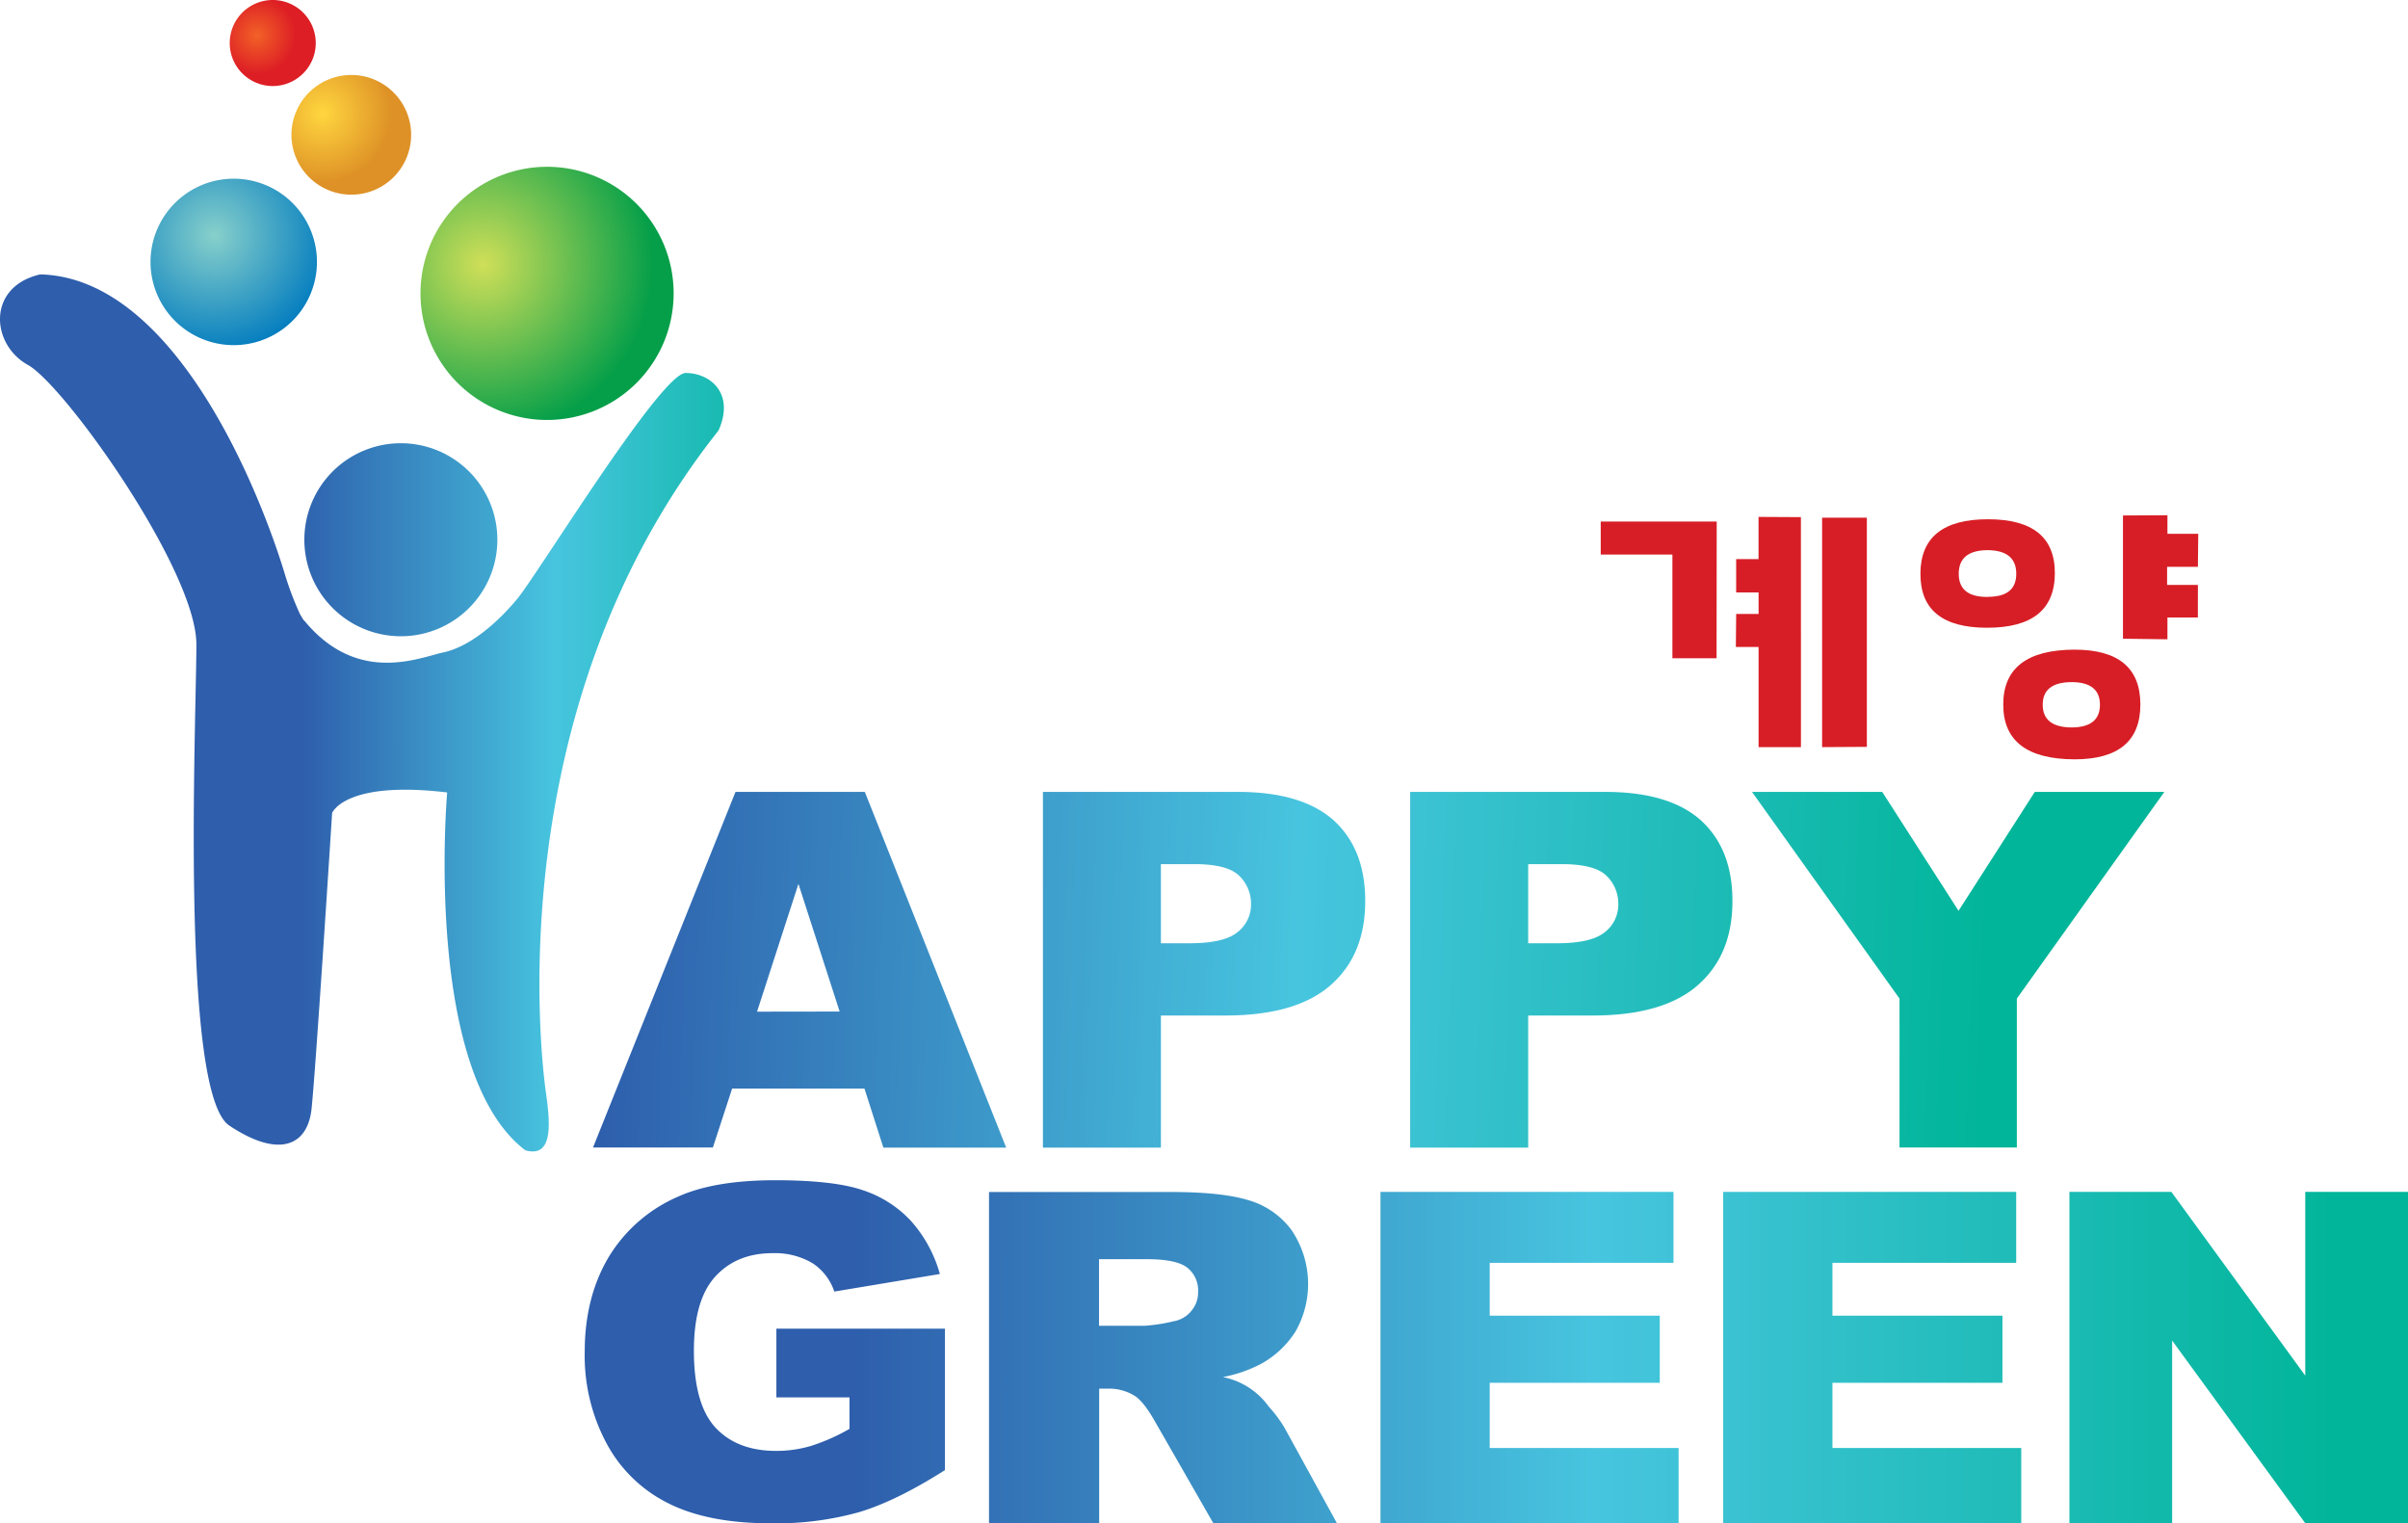
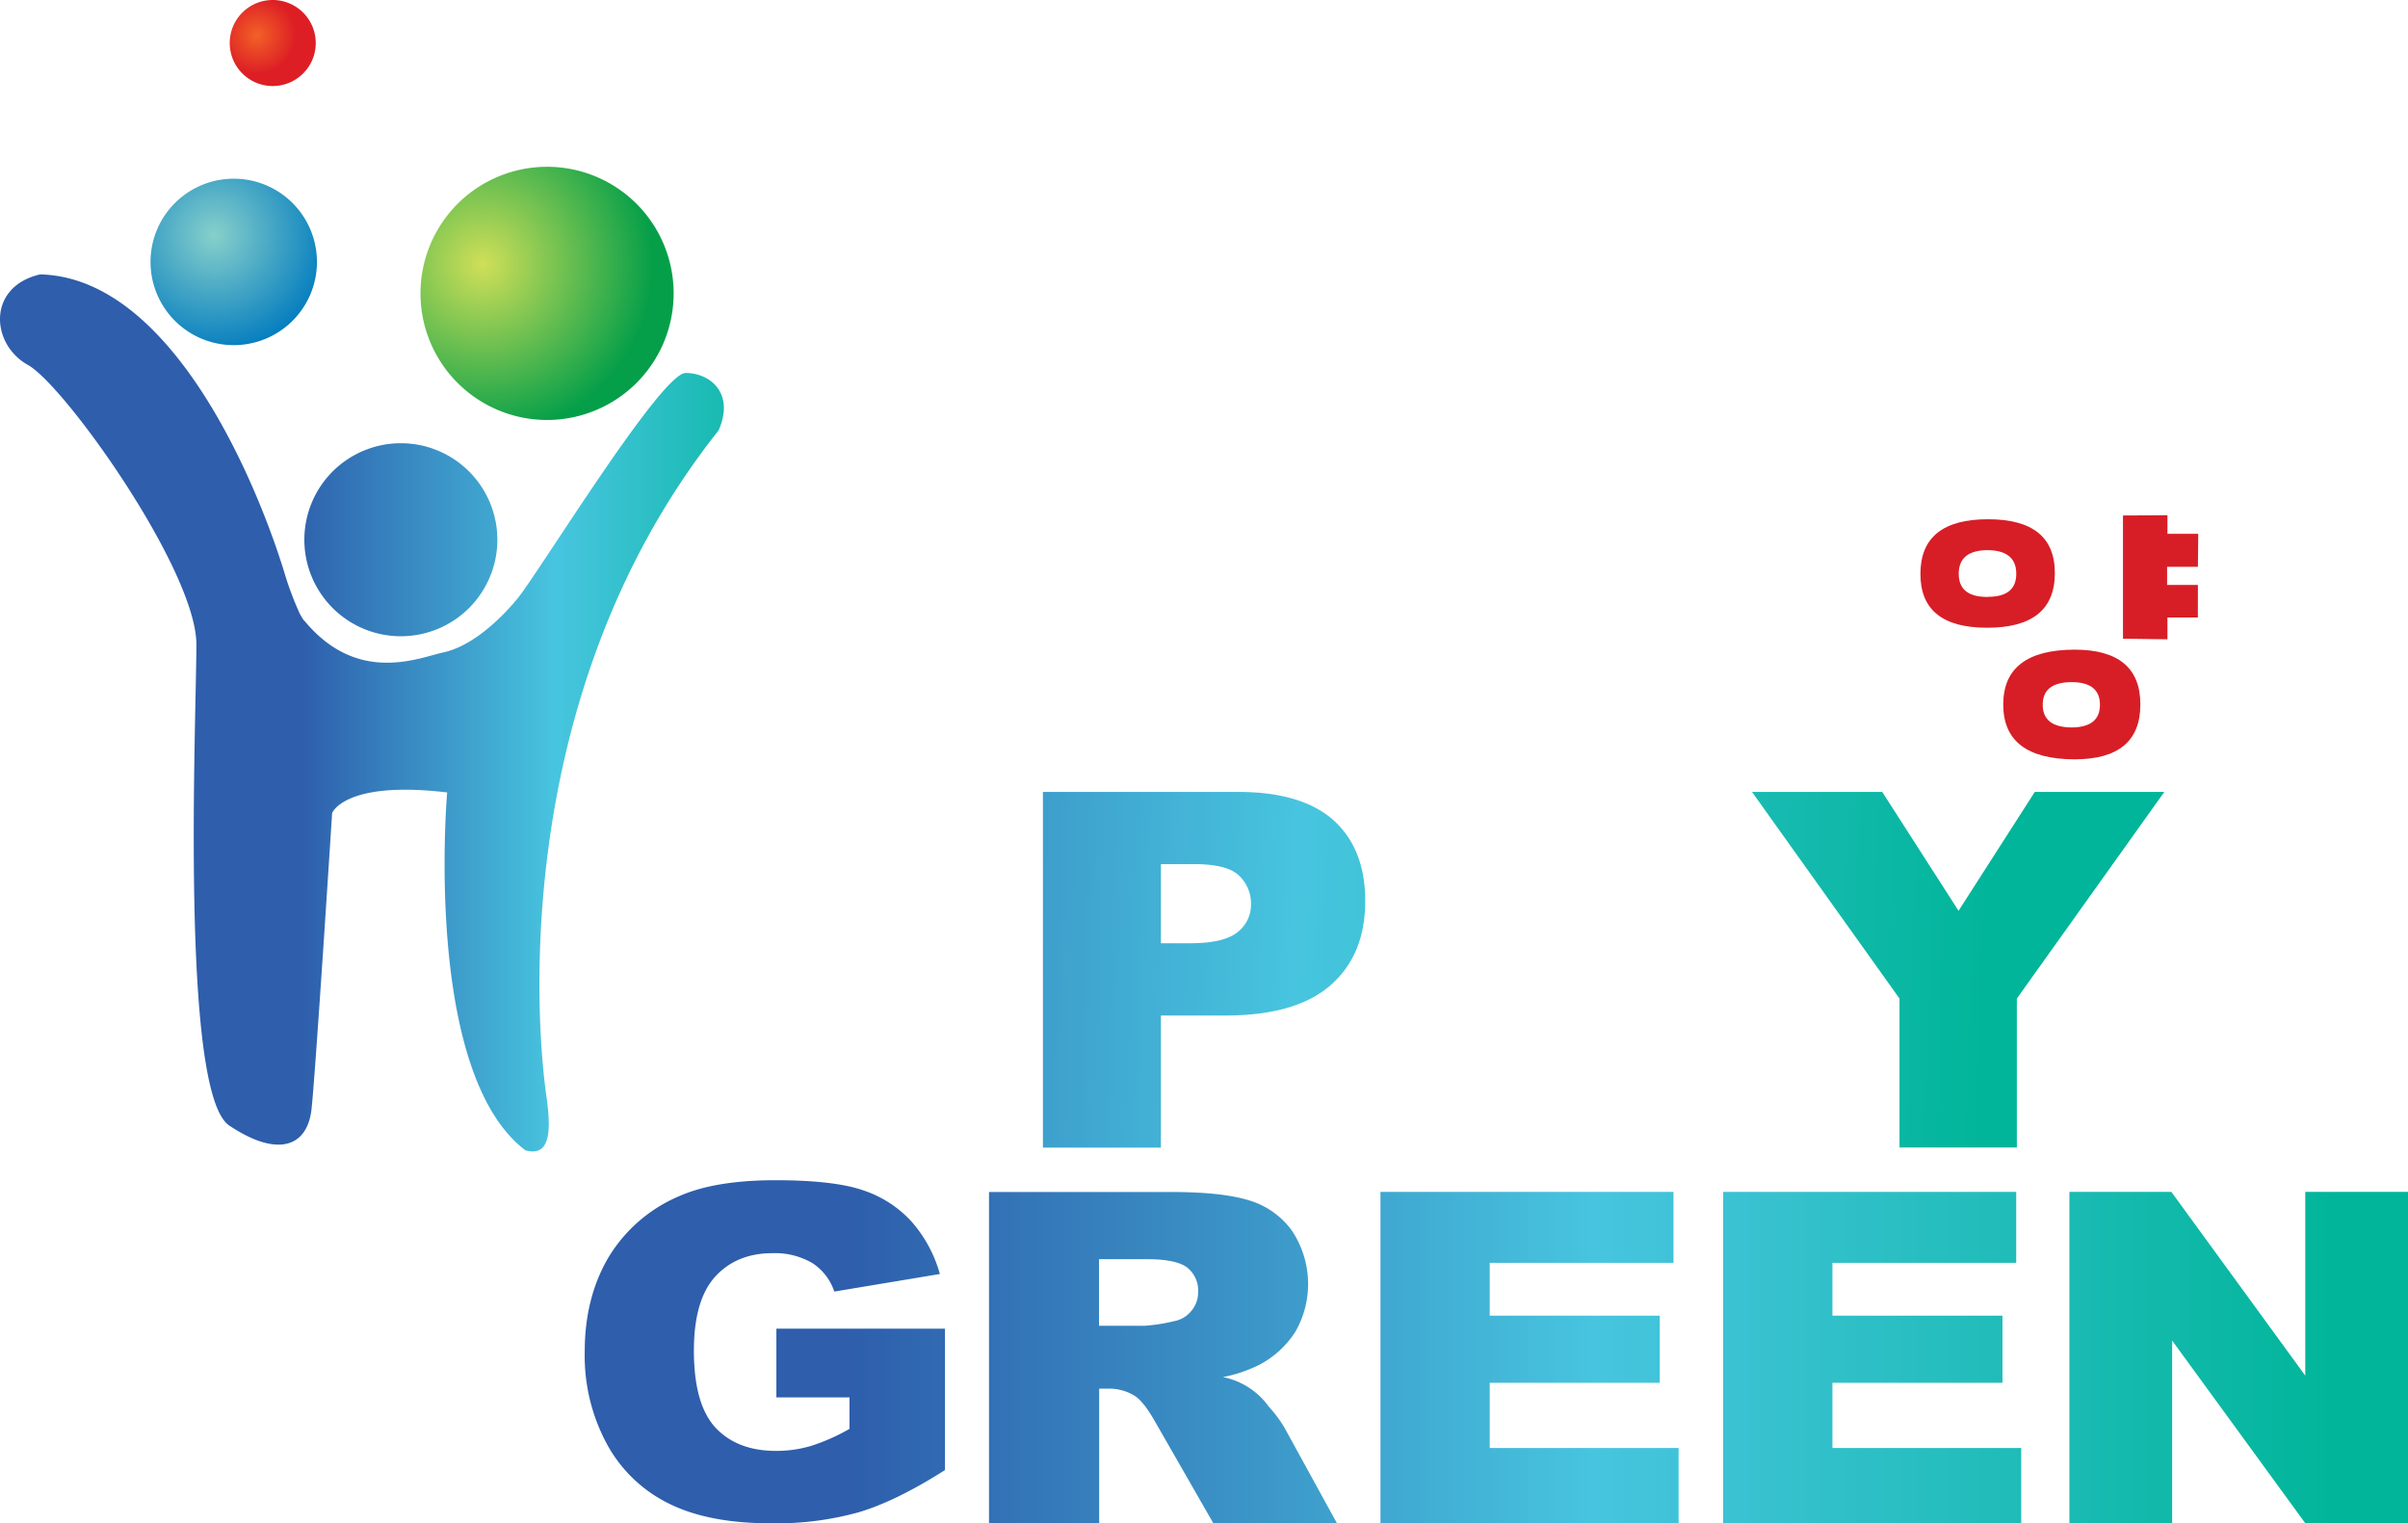
<svg xmlns="http://www.w3.org/2000/svg" xmlns:xlink="http://www.w3.org/1999/xlink" viewBox="0 0 625.34 395.52">
  <defs>
    <style>.cls-1{fill:#d71e26;}.cls-2{fill:url(#linear-gradient);}.cls-3{fill:url(#linear-gradient-2);}.cls-4{fill:url(#linear-gradient-3);}.cls-5{fill:url(#linear-gradient-4);}.cls-6{fill:url(#linear-gradient-5);}.cls-7{fill:url(#linear-gradient-6);}.cls-8{fill:url(#linear-gradient-7);}.cls-9{fill:url(#linear-gradient-8);}.cls-10{fill:url(#linear-gradient-9);}.cls-11{fill:url(#linear-gradient-10);}.cls-12{fill:url(#radial-gradient);}.cls-13{fill:url(#radial-gradient-2);}.cls-14{fill:url(#radial-gradient-3);}.cls-15{fill:url(#radial-gradient-4);}.cls-16{fill:url(#linear-gradient-11);}</style>
    <linearGradient id="linear-gradient" x1="225.49" y1="140.1" x2="74.74" y2="140.1" gradientUnits="userSpaceOnUse">
      <stop offset="0" stop-color="#00b599" />
      <stop offset="0.5" stop-color="#47c5df" />
      <stop offset="1" stop-color="#2e5eac" />
    </linearGradient>
    <linearGradient id="linear-gradient-2" x1="518.02" y1="263.01" x2="155.74" y2="250.66" xlink:href="#linear-gradient" />
    <linearGradient id="linear-gradient-3" x1="518.12" y1="259.35" x2="155.89" y2="247" xlink:href="#linear-gradient" />
    <linearGradient id="linear-gradient-4" x1="518.25" y1="256.1" x2="155.98" y2="243.75" xlink:href="#linear-gradient" />
    <linearGradient id="linear-gradient-5" x1="518.4" y1="251.48" x2="156.15" y2="239.13" xlink:href="#linear-gradient" />
    <linearGradient id="linear-gradient-6" x1="608.16" y1="350.99" x2="221.19" y2="350.99" xlink:href="#linear-gradient" />
    <linearGradient id="linear-gradient-7" x1="608.16" y1="352.5" x2="221.18" y2="352.5" xlink:href="#linear-gradient" />
    <linearGradient id="linear-gradient-8" x1="608.16" y1="352.5" x2="221.18" y2="352.5" xlink:href="#linear-gradient" />
    <linearGradient id="linear-gradient-9" x1="608.14" y1="352.5" x2="221.13" y2="352.5" xlink:href="#linear-gradient" />
    <linearGradient id="linear-gradient-10" x1="608.15" y1="352.5" x2="221.17" y2="352.5" xlink:href="#linear-gradient" />
    <radialGradient id="radial-gradient" cx="125.4" cy="68.6" r="44.28" gradientUnits="userSpaceOnUse">
      <stop offset="0" stop-color="#d0df58" />
      <stop offset="1" stop-color="#059f49" />
    </radialGradient>
    <radialGradient id="radial-gradient-2" cx="55.62" cy="61.14" r="30.39" gradientUnits="userSpaceOnUse">
      <stop offset="0" stop-color="#87d0cb" />
      <stop offset="1" stop-color="#047dbf" />
    </radialGradient>
    <radialGradient id="radial-gradient-3" cx="83.74" cy="29.47" r="18.12" gradientUnits="userSpaceOnUse">
      <stop offset="0" stop-color="#ffd63f" />
      <stop offset="1" stop-color="#de9126" />
    </radialGradient>
    <radialGradient id="radial-gradient-4" cx="66.75" cy="9.16" r="10.13" gradientUnits="userSpaceOnUse">
      <stop offset="0" stop-color="#f26127" />
      <stop offset="1" stop-color="#dd1e25" />
    </radialGradient>
    <linearGradient id="linear-gradient-11" x1="210.18" y1="185.11" x2="78.45" y2="185.11" xlink:href="#linear-gradient" />
  </defs>
  <g id="레이어_2" data-name="레이어 2">
    <g id="Layer_1" data-name="Layer 1">
-       <path class="cls-1" d="M445.78,170.92H434.31V144H415.7l0-8.57,30.12,0ZM467.69,194h-11V168h-5.9l.08-8.58h5.82v-5.59h-5.82v-8.65h5.81V134.22l11,.06Zm17.12-.07-11.62.07V134.43h11.62Z" />
      <path class="cls-1" d="M516.27,134.83q17.44,0,17.36,14.1T516,163q-17.36,0-17.28-14.09T516.27,134.83Zm0,20.14q7.35,0,7.34-6t-7.34-6.12q-7.59,0-7.6,6.12T516.27,155Zm22.45,42.2q-18.5-.07-18.49-14.24t18.49-14.24q17.12,0,17.12,14.24T538.72,197.17Zm-.64-8.28q7.26-.07,7.26-5.89t-7.26-5.88q-7.61,0-7.6,5.88T538.08,188.89Zm32.69-28.55h-7.9V166l-11.55-.15v-32l11.55-.06v4.81h8l-.09,8.58h-8v4.7h8Z" />
      <path class="cls-2" d="M129.16,140.09a25.06,25.06,0,1,1-25.06-25,25.06,25.06,0,0,1,25.06,25" />
-       <path class="cls-3" d="M224.49,282.66H190.13l-5,15.31H154L191,205.63h33.59L261.3,298H229.41Zm-6.44-20-10.7-33.15L196.6,262.69Z" />
      <path class="cls-4" d="M270.84,205.63h50.65q16.53,0,24.8,7.33c5.5,5,8.25,11.93,8.25,21,0,9.36-3,16.6-9,21.86s-15.1,7.87-27.37,7.87H301.48V298H270.84Zm30.64,39.3h7.44c5.91,0,10-.92,12.4-2.84a9,9,0,0,0,3.56-7.32,10,10,0,0,0-3.09-7.39c-2.05-2-5.94-3-11.63-3h-8.68Z" />
-       <path class="cls-5" d="M366.21,205.63h50.67q16.53,0,24.77,7.33c5.51,5,8.25,11.93,8.25,21,0,9.36-3,16.6-9,21.86s-15.1,7.87-27.37,7.87H396.86V298H366.21Zm30.65,39.3h7.45c5.89,0,10-.92,12.39-2.84a9,9,0,0,0,3.56-7.32,10,10,0,0,0-3.09-7.39c-2.06-2-5.94-3-11.64-3h-8.67Z" />
      <polygon class="cls-6" points="454.98 205.63 488.8 205.63 508.62 236.5 528.42 205.63 562.06 205.63 523.76 259.29 523.76 297.97 493.29 297.97 493.29 259.29 454.98 205.63" />
      <path class="cls-7" d="M201.62,362.85V345H245.4v36.73q-12.59,8-22.27,10.91a80,80,0,0,1-23,2.9q-16.32,0-26.64-5.23a36.63,36.63,0,0,1-16-15.57A48.21,48.21,0,0,1,151.85,351c0-9.41,2.06-17.56,6.19-24.54a39.25,39.25,0,0,1,18.17-15.79c6.2-2.78,14.59-4.21,25.11-4.21,10.13,0,17.75.87,22.75,2.59a29.61,29.61,0,0,1,12.52,8,34.68,34.68,0,0,1,7.49,13.76l-27.42,4.56a14.09,14.09,0,0,0-5.72-7.41,19.21,19.21,0,0,0-10.31-2.56q-9.33,0-14.88,6.08t-5.55,19.26c0,9.32,1.9,16,5.65,20s9,6,15.69,6a31.42,31.42,0,0,0,9.14-1.31,51.39,51.39,0,0,0,9.93-4.41v-8.17Z" />
      <path class="cls-8" d="M256.84,395.52v-86h47.29c8.79,0,15.47.71,20.11,2.13a21.14,21.14,0,0,1,11.19,7.8,24.91,24.91,0,0,1,1,26.3,24.8,24.8,0,0,1-8.93,8.39,35.69,35.69,0,0,1-9.92,3.43,19.29,19.29,0,0,1,11.92,7.68,34.16,34.16,0,0,1,4,5.34l13.73,25h-32.1L300,369.21c-1.91-3.39-3.63-5.59-5.12-6.63a12.46,12.46,0,0,0-6.93-2h-2.5v34.94Zm28.57-51.27h11.88a44.45,44.45,0,0,0,7.49-1.17,7.5,7.5,0,0,0,4.59-2.67,7.4,7.4,0,0,0,1.77-4.94,7.56,7.56,0,0,0-2.81-6.31q-2.79-2.19-10.52-2.2h-12.4Z" />
      <polygon class="cls-9" points="358.5 309.49 434.6 309.49 434.6 327.91 386.87 327.91 386.87 341.63 431.03 341.63 431.03 359.06 386.87 359.06 386.87 375.99 435.92 375.99 435.92 395.52 358.5 395.52 358.5 309.49" />
      <polygon class="cls-10" points="447.5 309.49 523.59 309.49 523.59 327.91 475.87 327.91 475.87 341.63 520.02 341.63 520.02 359.06 475.87 359.06 475.87 375.99 524.9 375.99 524.9 395.52 447.5 395.52 447.5 309.49" />
      <polygon class="cls-11" points="537.41 309.49 563.89 309.49 598.66 357.2 598.66 309.49 625.35 309.49 625.35 395.52 598.66 395.52 564.09 348.09 564.09 395.52 537.41 395.52 537.41 309.49" />
      <path class="cls-12" d="M174.94,76.19a32.87,32.87,0,1,1-32.88-32.88,32.86,32.86,0,0,1,32.88,32.88" />
      <path class="cls-13" d="M82.31,68a21.61,21.61,0,1,1-21.59-21.6A21.61,21.61,0,0,1,82.31,68" />
-       <path class="cls-14" d="M106.77,35A15.54,15.54,0,1,1,91.25,19.47,15.54,15.54,0,0,1,106.77,35" />
      <path class="cls-15" d="M82,11.16A11.17,11.17,0,1,1,70.86,0,11.18,11.18,0,0,1,82,11.16" />
      <path class="cls-16" d="M77.89,159.43a81.19,81.19,0,0,1-4-10.63c-7.1-23.19-29.13-76.73-63.46-77.55C-3.45,74.46-2.38,89.41,7.22,94.74S51,148.12,51,167.33s-4.28,116.39,8.55,124.94S79.84,297.59,80.9,288s5.35-76.88,5.35-76.88,3.2-8.54,29.88-5.35c0,0-6.39,72.62,20.29,92.91,7.47,2.14,6.4-7.5,5.35-15s-12.83-99.29,44.83-171.9c4.27-9.61-2.11-14.93-8.55-14.93s-38.42,52.3-43.77,58.71-12.38,12.4-19.2,13.86c-6.28,1.35-22.2,8.46-36-8.2C78.73,160.87,78.9,161.17,77.89,159.43Z" />
    </g>
  </g>
</svg>